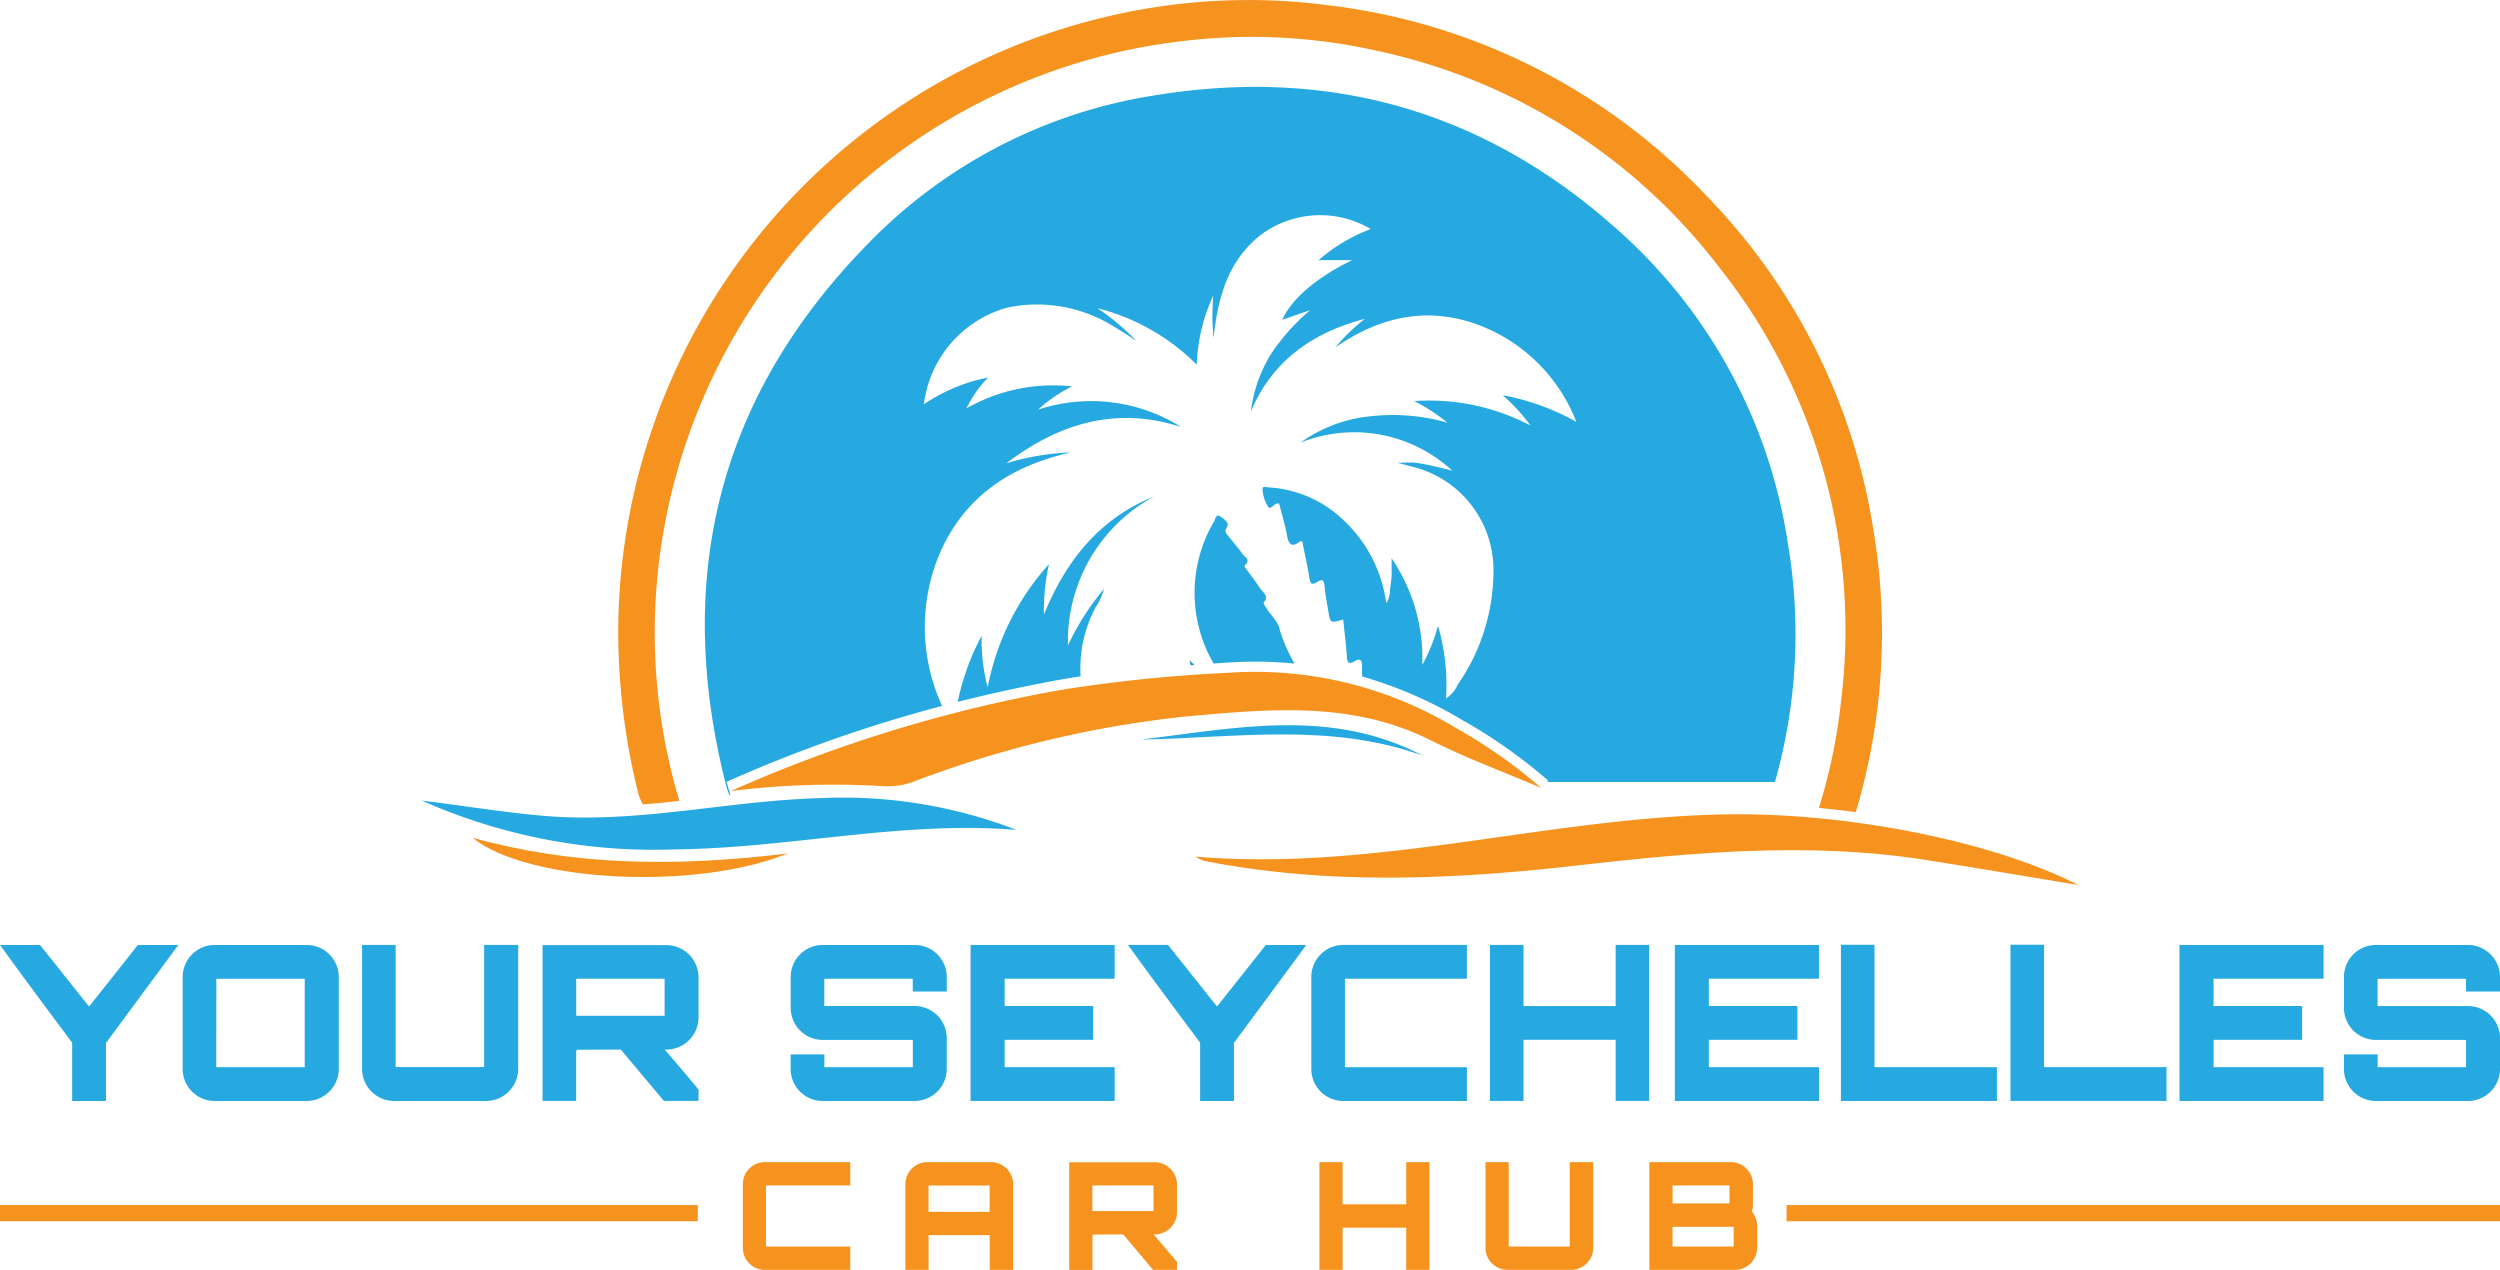
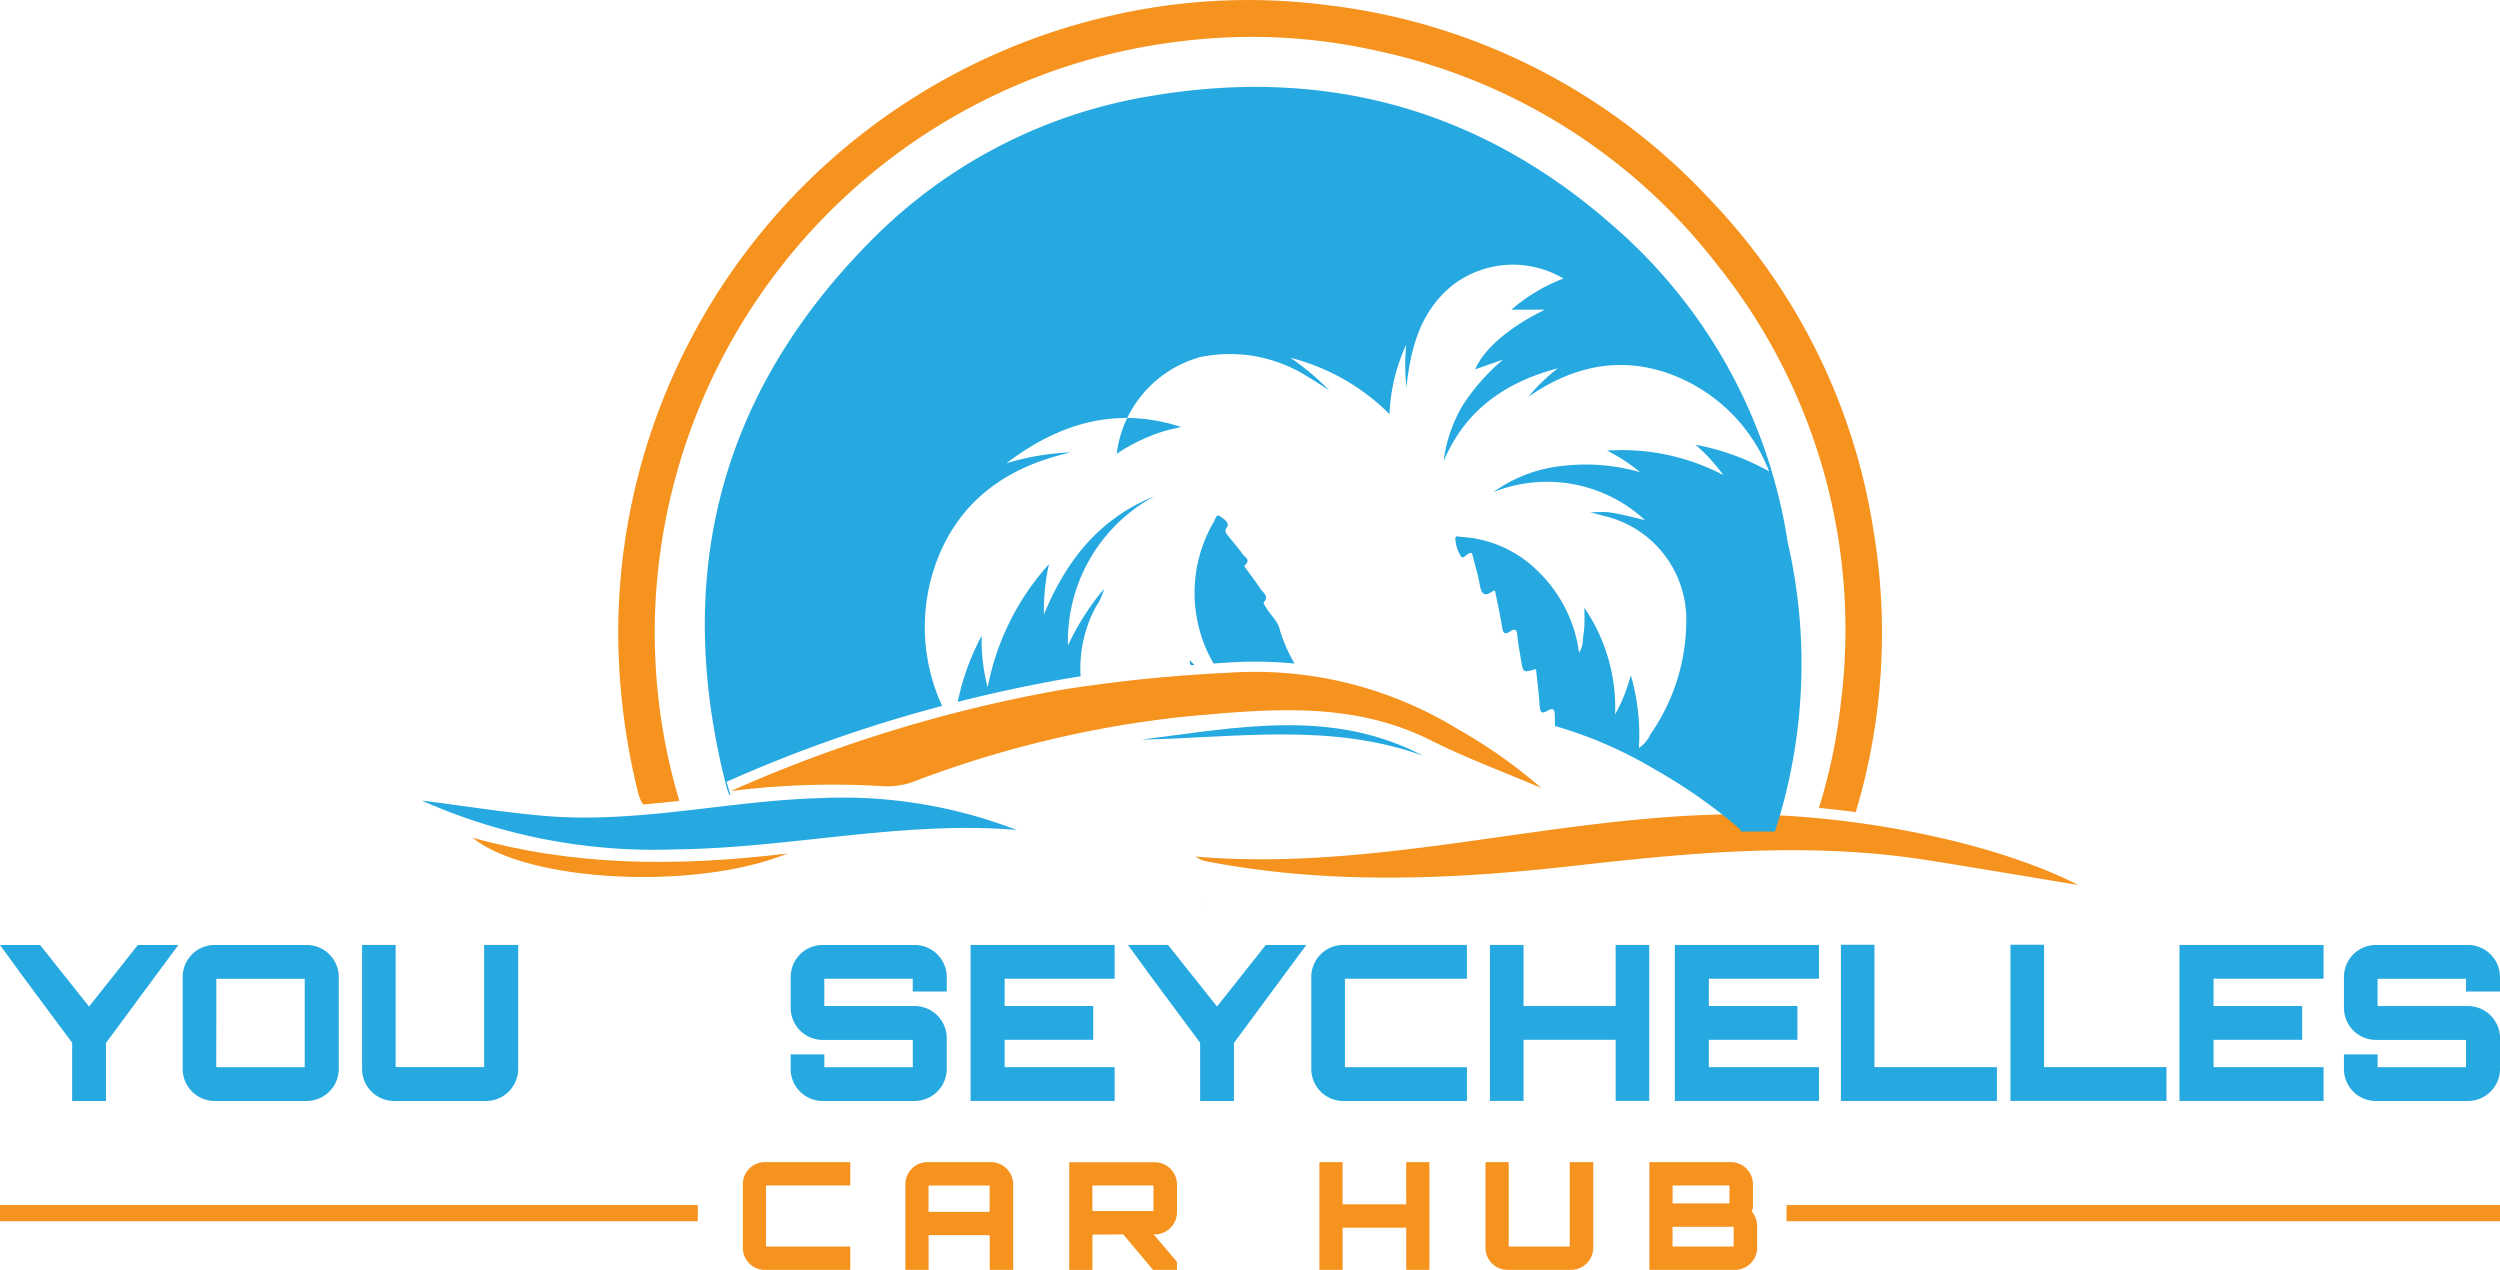
<svg xmlns="http://www.w3.org/2000/svg" width="175" height="88.894" viewBox="0 0 175 88.894">
  <defs>
    <style>.a{fill:#f6921e;}.b{fill:#25a9e0;}.c{fill:#0a98cd;}.d{fill:#1099cc;}</style>
  </defs>
  <g transform="translate(-3 -2.026)">
    <g transform="translate(32.525 2.026)">
      <path class="a" d="M128.121,39.383A41.757,41.757,0,0,1,164.358,4.917a40.036,40.036,0,0,1,13.785.676A40.875,40.875,0,0,1,201.99,20.666a40.806,40.806,0,0,1,8.575,30.521,38.988,38.988,0,0,1-1.539,7.393q1.289.122,2.579.294a43.69,43.69,0,0,0,1.231-19.767,42.99,42.99,0,0,0-11.546-23.234A43.456,43.456,0,0,0,174.72,2.4a42.811,42.811,0,0,0-15.1.69A44.359,44.359,0,0,0,124.976,46.2a47.257,47.257,0,0,0,1.358,11.182,3.224,3.224,0,0,0,.375.955q1.279-.106,2.547-.251A41.105,41.105,0,0,1,128.121,39.383Z" transform="translate(-111.226 -2.026)" />
      <path class="b" d="M244.087,110.568c-.088-.141-.258-.389-.216-.435.407-.46-.06-.693-.244-.98-.279-.435-.6-.842-.9-1.263-.081-.117-.269-.283-.166-.375.414-.368,0-.552-.156-.761-.315-.439-.676-.845-1.008-1.273-.138-.177-.311-.287-.1-.616s-.237-.591-.47-.761c-.283-.2-.336.18-.424.343a9.845,9.845,0,0,0-.039,9.958c.081-.007.163-.011.244-.018l.676-.046c.669-.046,1.341-.067,2-.067.927,0,1.839.046,2.745.134A11.278,11.278,0,0,1,245,112.064C244.929,111.534,244.4,111.067,244.087,110.568Z" transform="translate(-184.937 -67.958)" />
      <path class="c" d="M238.01,132.69c.028.117.064.226.092.34.085-.007.173-.014.258-.018C238.243,132.906,238.127,132.8,238.01,132.69Z" transform="translate(-184.276 -86.468)" />
      <path class="b" d="M201.835,107.972a3.771,3.771,0,0,0,.562-1.242,18,18,0,0,0-2.522,3.958,11.537,11.537,0,0,1,6.038-10.439c-3.771,1.532-6.13,4.4-7.719,8.274a14.98,14.98,0,0,1,.354-3.53,17.9,17.9,0,0,0-4.291,8.624A12.736,12.736,0,0,1,193.84,110a17.163,17.163,0,0,0-1.68,4.634q3.523-.891,7.142-1.546c.485-.088.973-.166,1.461-.241A9.068,9.068,0,0,1,201.835,107.972Z" transform="translate(-154.645 -65.504)" />
      <path class="d" d="M240.22,180.66v.152A1.09,1.09,0,0,0,240.22,180.66Z" transform="translate(-185.704 -117.469)" />
      <path class="a" d="M157.884,142.987a5.435,5.435,0,0,0,2.027-.262,75.762,75.762,0,0,1,19.053-4.6c5.858-.527,11.727-1.143,17.3,1.659,2.5,1.256,5.136,2.225,7.712,3.325a35.436,35.436,0,0,0-5.869-4.135,27.149,27.149,0,0,0-16.088-3.919,105.343,105.343,0,0,0-11.613,1.189,99.581,99.581,0,0,0-23.156,7.089A57.462,57.462,0,0,1,157.884,142.987Z" transform="translate(-125.622 -87.957)" />
      <path class="a" d="M290.387,166.363c3.361.531,6.714,1.1,10.612,1.744-6.375-3.233-16.552-5.051-24.454-4.945-12.5.166-24.709,4.036-37.345,2.957a2.668,2.668,0,0,0,.612.3c8.706,1.712,17.433,1.312,26.174.315C274.1,165.812,282.233,165.079,290.387,166.363Z" transform="translate(-185.045 -106.158)" />
      <path class="b" d="M103.886,163.514c7.98-.085,15.855-2.023,23.853-1.362a33.773,33.773,0,0,0-13.757-2.225c-6.332.177-12.572,1.744-18.932,1.27-2.742-.205-5.462-.661-8.939-1.1A40.037,40.037,0,0,0,103.886,163.514Z" transform="translate(-86.11 -104.058)" />
      <path class="a" d="M118.21,168.907c-7.91.962-15.031.856-22.06-1.1C99.963,170.919,111.786,171.531,118.21,168.907Z" transform="translate(-92.598 -109.165)" />
      <path class="b" d="M248.234,147.673c-6.406-3.368-13.074-1.953-19.714-1.132C235.114,146.418,241.761,145.321,248.234,147.673Z" transform="translate(-178.143 -94.769)" />
-       <path class="b" d="M217.918,51.081a36.612,36.612,0,0,0-12.194-22.113c-9.226-8.14-20.022-11.139-32.12-9.151a35.567,35.567,0,0,0-19.948,10.269c-10.577,10.722-13.75,23.464-10.053,38a4.2,4.2,0,0,0,.244.715c.021,0,.046,0,.067-.007l-.272-.927a98.947,98.947,0,0,1,15.091-5.313,13.182,13.182,0,0,1-.255-10.46c1.691-4.128,5.009-6.332,9.268-7.287a17.971,17.971,0,0,0-4.517.761c3.672-2.784,7.662-4.015,12.225-2.543a11.857,11.857,0,0,0-10.007-1.21,10.359,10.359,0,0,1,2.381-1.627,12.266,12.266,0,0,0-7.393,1.535,8.363,8.363,0,0,1,1.521-2.165c-.524.134-.955.216-1.369.354a12.6,12.6,0,0,0-3.134,1.528,8.056,8.056,0,0,1,5.833-6.767,10.152,10.152,0,0,1,7.57,1.39c.5.287.98.619,1.472.934a17.362,17.362,0,0,0-2.717-2.282,15.081,15.081,0,0,1,6.941,3.948,12.682,12.682,0,0,1,1.164-4.85,15.137,15.137,0,0,0,.018,2.968c.3-2.752.966-5.331,3.258-7.163a6.939,6.939,0,0,1,7.74-.446,12.066,12.066,0,0,0-3.647,2.176h2.349c-2.476,1.2-4.273,2.745-4.889,4.178.683-.237,1.319-.46,1.956-.679a14.486,14.486,0,0,0-2.78,3.124,10.062,10.062,0,0,0-1.38,3.983c1.518-3.6,4.355-5.543,7.991-6.5a13.018,13.018,0,0,0-2.069,2c2.968-2.059,6.169-2.851,9.647-1.7a11.794,11.794,0,0,1,7.216,6.919,16.72,16.72,0,0,0-5.151-1.868,12.951,12.951,0,0,1,1.942,2.122,15.293,15.293,0,0,0-8.14-1.712,12.209,12.209,0,0,1,2.324,1.514,13.811,13.811,0,0,0-5.317-.456,10.078,10.078,0,0,0-4.967,1.85,10.108,10.108,0,0,1,10.619,1.96c-.566-.134-.941-.233-1.319-.315a12.106,12.106,0,0,0-1.228-.233c-.357-.039-.725-.007-1.284-.007.425.117.658.184.891.244a7.447,7.447,0,0,1,5.826,7.535,13.95,13.95,0,0,1-2.49,7.747,2.262,2.262,0,0,1-.824.973,14.961,14.961,0,0,0-.566-5.09,11.824,11.824,0,0,1-1.1,2.749,12.424,12.424,0,0,0-2.147-7.464c0,.531.014.867,0,1.2s-.064.633-.106.952a1.772,1.772,0,0,1-.269.99,9.7,9.7,0,0,0-3.053-5.869,8.21,8.21,0,0,0-5.175-2.236c-.156-.007-.481-.156-.428.187a2.544,2.544,0,0,0,.389,1.171c.212.269.421-.329.771-.223.18.718.41,1.447.541,2.193.117.679.343.909.948.435.021-.018.085.021.131.032.166.842.357,1.68.492,2.529.064.4.166.548.541.3s.492-.124.527.3c.042.562.163,1.118.251,1.673.142.916.142.916,1.051.651.088.86.2,1.709.255,2.565.028.421.11.619.545.354.4-.241.516-.067.516.333,0,.244.007.488.011.736a29.512,29.512,0,0,1,7.036,3.063,36.545,36.545,0,0,1,5.985,4.22l-.064.1H217.03A37.977,37.977,0,0,0,217.918,51.081Z" transform="translate(-122.308 -13.14)" />
+       <path class="b" d="M217.918,51.081a36.612,36.612,0,0,0-12.194-22.113c-9.226-8.14-20.022-11.139-32.12-9.151a35.567,35.567,0,0,0-19.948,10.269c-10.577,10.722-13.75,23.464-10.053,38a4.2,4.2,0,0,0,.244.715c.021,0,.046,0,.067-.007l-.272-.927a98.947,98.947,0,0,1,15.091-5.313,13.182,13.182,0,0,1-.255-10.46c1.691-4.128,5.009-6.332,9.268-7.287a17.971,17.971,0,0,0-4.517.761c3.672-2.784,7.662-4.015,12.225-2.543c-.524.134-.955.216-1.369.354a12.6,12.6,0,0,0-3.134,1.528,8.056,8.056,0,0,1,5.833-6.767,10.152,10.152,0,0,1,7.57,1.39c.5.287.98.619,1.472.934a17.362,17.362,0,0,0-2.717-2.282,15.081,15.081,0,0,1,6.941,3.948,12.682,12.682,0,0,1,1.164-4.85,15.137,15.137,0,0,0,.018,2.968c.3-2.752.966-5.331,3.258-7.163a6.939,6.939,0,0,1,7.74-.446,12.066,12.066,0,0,0-3.647,2.176h2.349c-2.476,1.2-4.273,2.745-4.889,4.178.683-.237,1.319-.46,1.956-.679a14.486,14.486,0,0,0-2.78,3.124,10.062,10.062,0,0,0-1.38,3.983c1.518-3.6,4.355-5.543,7.991-6.5a13.018,13.018,0,0,0-2.069,2c2.968-2.059,6.169-2.851,9.647-1.7a11.794,11.794,0,0,1,7.216,6.919,16.72,16.72,0,0,0-5.151-1.868,12.951,12.951,0,0,1,1.942,2.122,15.293,15.293,0,0,0-8.14-1.712,12.209,12.209,0,0,1,2.324,1.514,13.811,13.811,0,0,0-5.317-.456,10.078,10.078,0,0,0-4.967,1.85,10.108,10.108,0,0,1,10.619,1.96c-.566-.134-.941-.233-1.319-.315a12.106,12.106,0,0,0-1.228-.233c-.357-.039-.725-.007-1.284-.007.425.117.658.184.891.244a7.447,7.447,0,0,1,5.826,7.535,13.95,13.95,0,0,1-2.49,7.747,2.262,2.262,0,0,1-.824.973,14.961,14.961,0,0,0-.566-5.09,11.824,11.824,0,0,1-1.1,2.749,12.424,12.424,0,0,0-2.147-7.464c0,.531.014.867,0,1.2s-.064.633-.106.952a1.772,1.772,0,0,1-.269.99,9.7,9.7,0,0,0-3.053-5.869,8.21,8.21,0,0,0-5.175-2.236c-.156-.007-.481-.156-.428.187a2.544,2.544,0,0,0,.389,1.171c.212.269.421-.329.771-.223.18.718.41,1.447.541,2.193.117.679.343.909.948.435.021-.018.085.021.131.032.166.842.357,1.68.492,2.529.064.4.166.548.541.3s.492-.124.527.3c.042.562.163,1.118.251,1.673.142.916.142.916,1.051.651.088.86.2,1.709.255,2.565.028.421.11.619.545.354.4-.241.516-.067.516.333,0,.244.007.488.011.736a29.512,29.512,0,0,1,7.036,3.063,36.545,36.545,0,0,1,5.985,4.22l-.064.1H217.03A37.977,37.977,0,0,0,217.918,51.081Z" transform="translate(-122.308 -13.14)" />
    </g>
    <g transform="translate(3 68.159)">
      <path class="b" d="M8.051,195.508v4.082h2.367v-4.065l5.066-6.856H12.647c-1.093,1.394-2.306,2.911-3.414,4.309L5.805,188.67H3c.849,1.167,2.108,2.9,3.063,4.171Z" transform="translate(-3 -188.652)" />
      <path class="b" d="M41.4,199.574h6.431a2.252,2.252,0,0,0,2.246-2.246V190.9a2.249,2.249,0,0,0-2.246-2.246H41.4A2.24,2.24,0,0,0,39.15,190.9v6.431A2.24,2.24,0,0,0,41.4,199.574Zm.106-8.554h6.187v6.191H41.5Z" transform="translate(-26.362 -188.639)" />
      <path class="b" d="M76.9,199.574h6.431a2.252,2.252,0,0,0,2.246-2.246V188.65H83.193V197.2H77V188.65H74.65v8.677A2.245,2.245,0,0,0,76.9,199.574Z" transform="translate(-49.304 -188.639)" />
-       <path class="b" d="M118.863,188.7H110.2v10.906h2.352V196.1a.078.078,0,0,0,.046.014c0-.06-.014-.092-.046-.092l3.124-.014,3.017,3.594h2.427v-.8c-.757-.909-1.592-1.882-2.367-2.791h.106a2.262,2.262,0,0,0,2.26-2.246v-2.823A2.257,2.257,0,0,0,118.863,188.7Zm-.12,4.945h-6.187v-2.593h6.187Z" transform="translate(-72.221 -188.672)" />
      <path class="b" d="M161.466,199.574H167.9a2.252,2.252,0,0,0,2.246-2.246v-2.154a2.249,2.249,0,0,0-2.246-2.246h-6.325v-1.91h6.191v.895h2.381V190.9a2.249,2.249,0,0,0-2.246-2.246h-6.431a2.24,2.24,0,0,0-2.246,2.246v2.154a2.24,2.24,0,0,0,2.246,2.246h6.3v1.91h-6.191v-.895H159.22v1.015A2.24,2.24,0,0,0,161.466,199.574Z" transform="translate(-103.874 -188.639)" />
      <path class="b" d="M204.855,197.214h-7.7V195.3h6.2v-2.367h-6.2v-1.91h7.7V188.66H194.77v10.92h10.085Z" transform="translate(-126.829 -188.646)" />
      <path class="b" d="M232.093,192.969l-3.428-4.309H225.86c.849,1.167,2.108,2.9,3.063,4.171l1.988,2.671v4.082h2.367v-4.065l5.066-6.856h-2.837C234.414,190.054,233.2,191.571,232.093,192.969Z" transform="translate(-146.903 -188.646)" />
      <path class="b" d="M262.09,190.906v6.431a2.24,2.24,0,0,0,2.246,2.246h8.646v-2.367h-8.539v-6.191h8.539V188.66h-8.646A2.24,2.24,0,0,0,262.09,190.906Z" transform="translate(-170.298 -188.646)" />
      <path class="b" d="M308.53,199.58V188.66h-2.349v4.277h-6.449V188.66H297.38v10.92h2.352V195.3h6.449v4.277Z" transform="translate(-193.085 -188.646)" />
      <path class="b" d="M344.009,197.214H336.3V195.3h6.2v-2.367h-6.2v-1.91h7.708V188.66H333.92v10.92h10.089Z" transform="translate(-216.681 -188.646)" />
      <path class="b" d="M377.65,197.188h-8.571V188.62H366.73v10.934h10.92Z" transform="translate(-237.866 -188.62)" />
      <path class="b" d="M411.05,197.188h-8.568V188.62H400.13v10.934h10.92Z" transform="translate(-259.397 -188.62)" />
      <path class="b" d="M443.665,197.214h-7.7V195.3h6.2v-2.367h-6.2v-1.91h7.7V188.66H433.58v10.92h10.085Z" transform="translate(-281.015 -188.646)" />
      <path class="b" d="M477.044,191.922v-1.015a2.249,2.249,0,0,0-2.246-2.246h-6.431a2.24,2.24,0,0,0-2.246,2.246v2.154a2.24,2.24,0,0,0,2.246,2.246h6.3v1.91h-6.191v-.895H466.12v1.015a2.24,2.24,0,0,0,2.246,2.246H474.8a2.252,2.252,0,0,0,2.246-2.246v-2.154a2.249,2.249,0,0,0-2.246-2.246h-6.325v-1.91h6.191v.895Z" transform="translate(-302.044 -188.646)" />
      <path class="a" d="M149.78,233.183v4.443a1.544,1.544,0,0,0,1.549,1.549H157.3v-1.634h-5.9v-4.277h5.9V231.63h-5.971A1.547,1.547,0,0,0,149.78,233.183Z" transform="translate(-97.78 -216.415)" />
      <path class="a" d="M187.872,231.63h-4.432a1.544,1.544,0,0,0-1.549,1.549v5.992h1.624v-2.43h4.277v2.43h1.645v-5.992A1.561,1.561,0,0,0,187.872,231.63Zm-.085,3.481H183.51v-1.843h4.277Z" transform="translate(-118.514 -216.415)" />
      <path class="a" d="M220.252,231.66H214.27v7.535h1.624v-2.42a.052.052,0,0,0,.032.011q0-.064-.032-.064l2.158-.011,2.084,2.483h1.677v-.555c-.524-.63-1.1-1.3-1.634-1.928h.074a1.56,1.56,0,0,0,1.56-1.549v-1.949A1.566,1.566,0,0,0,220.252,231.66Zm-.085,3.417H215.89v-1.794h4.277Z" transform="translate(-139.423 -216.435)" />
      <path class="a" d="M269.777,234.584h-4.454V231.63H263.7v7.545h1.624v-2.957h4.454v2.957H271.4V231.63h-1.624Z" transform="translate(-171.341 -216.415)" />
      <path class="a" d="M302.417,237.541h-4.273V231.63H296.52v5.992a1.544,1.544,0,0,0,1.549,1.549h4.443a1.553,1.553,0,0,0,1.549-1.549V231.63h-1.645Z" transform="translate(-192.534 -216.415)" />
      <path class="a" d="M336.148,234.594v-1.415a1.551,1.551,0,0,0-1.549-1.549h-5.7v7.545h5.982a1.556,1.556,0,0,0,1.56-1.549v-1.56a1.626,1.626,0,0,0-.368-.983A1.4,1.4,0,0,0,336.148,234.594Zm-5.625-1.33h3.983v1.256h-3.983Zm4.273,4.277H330.52v-1.383H334.8Z" transform="translate(-213.442 -216.415)" />
      <rect class="a" width="48.845" height="1.132" transform="translate(0 18.221)" />
      <rect class="a" width="49.942" height="1.132" transform="translate(125.058 18.221)" />
    </g>
  </g>
</svg>